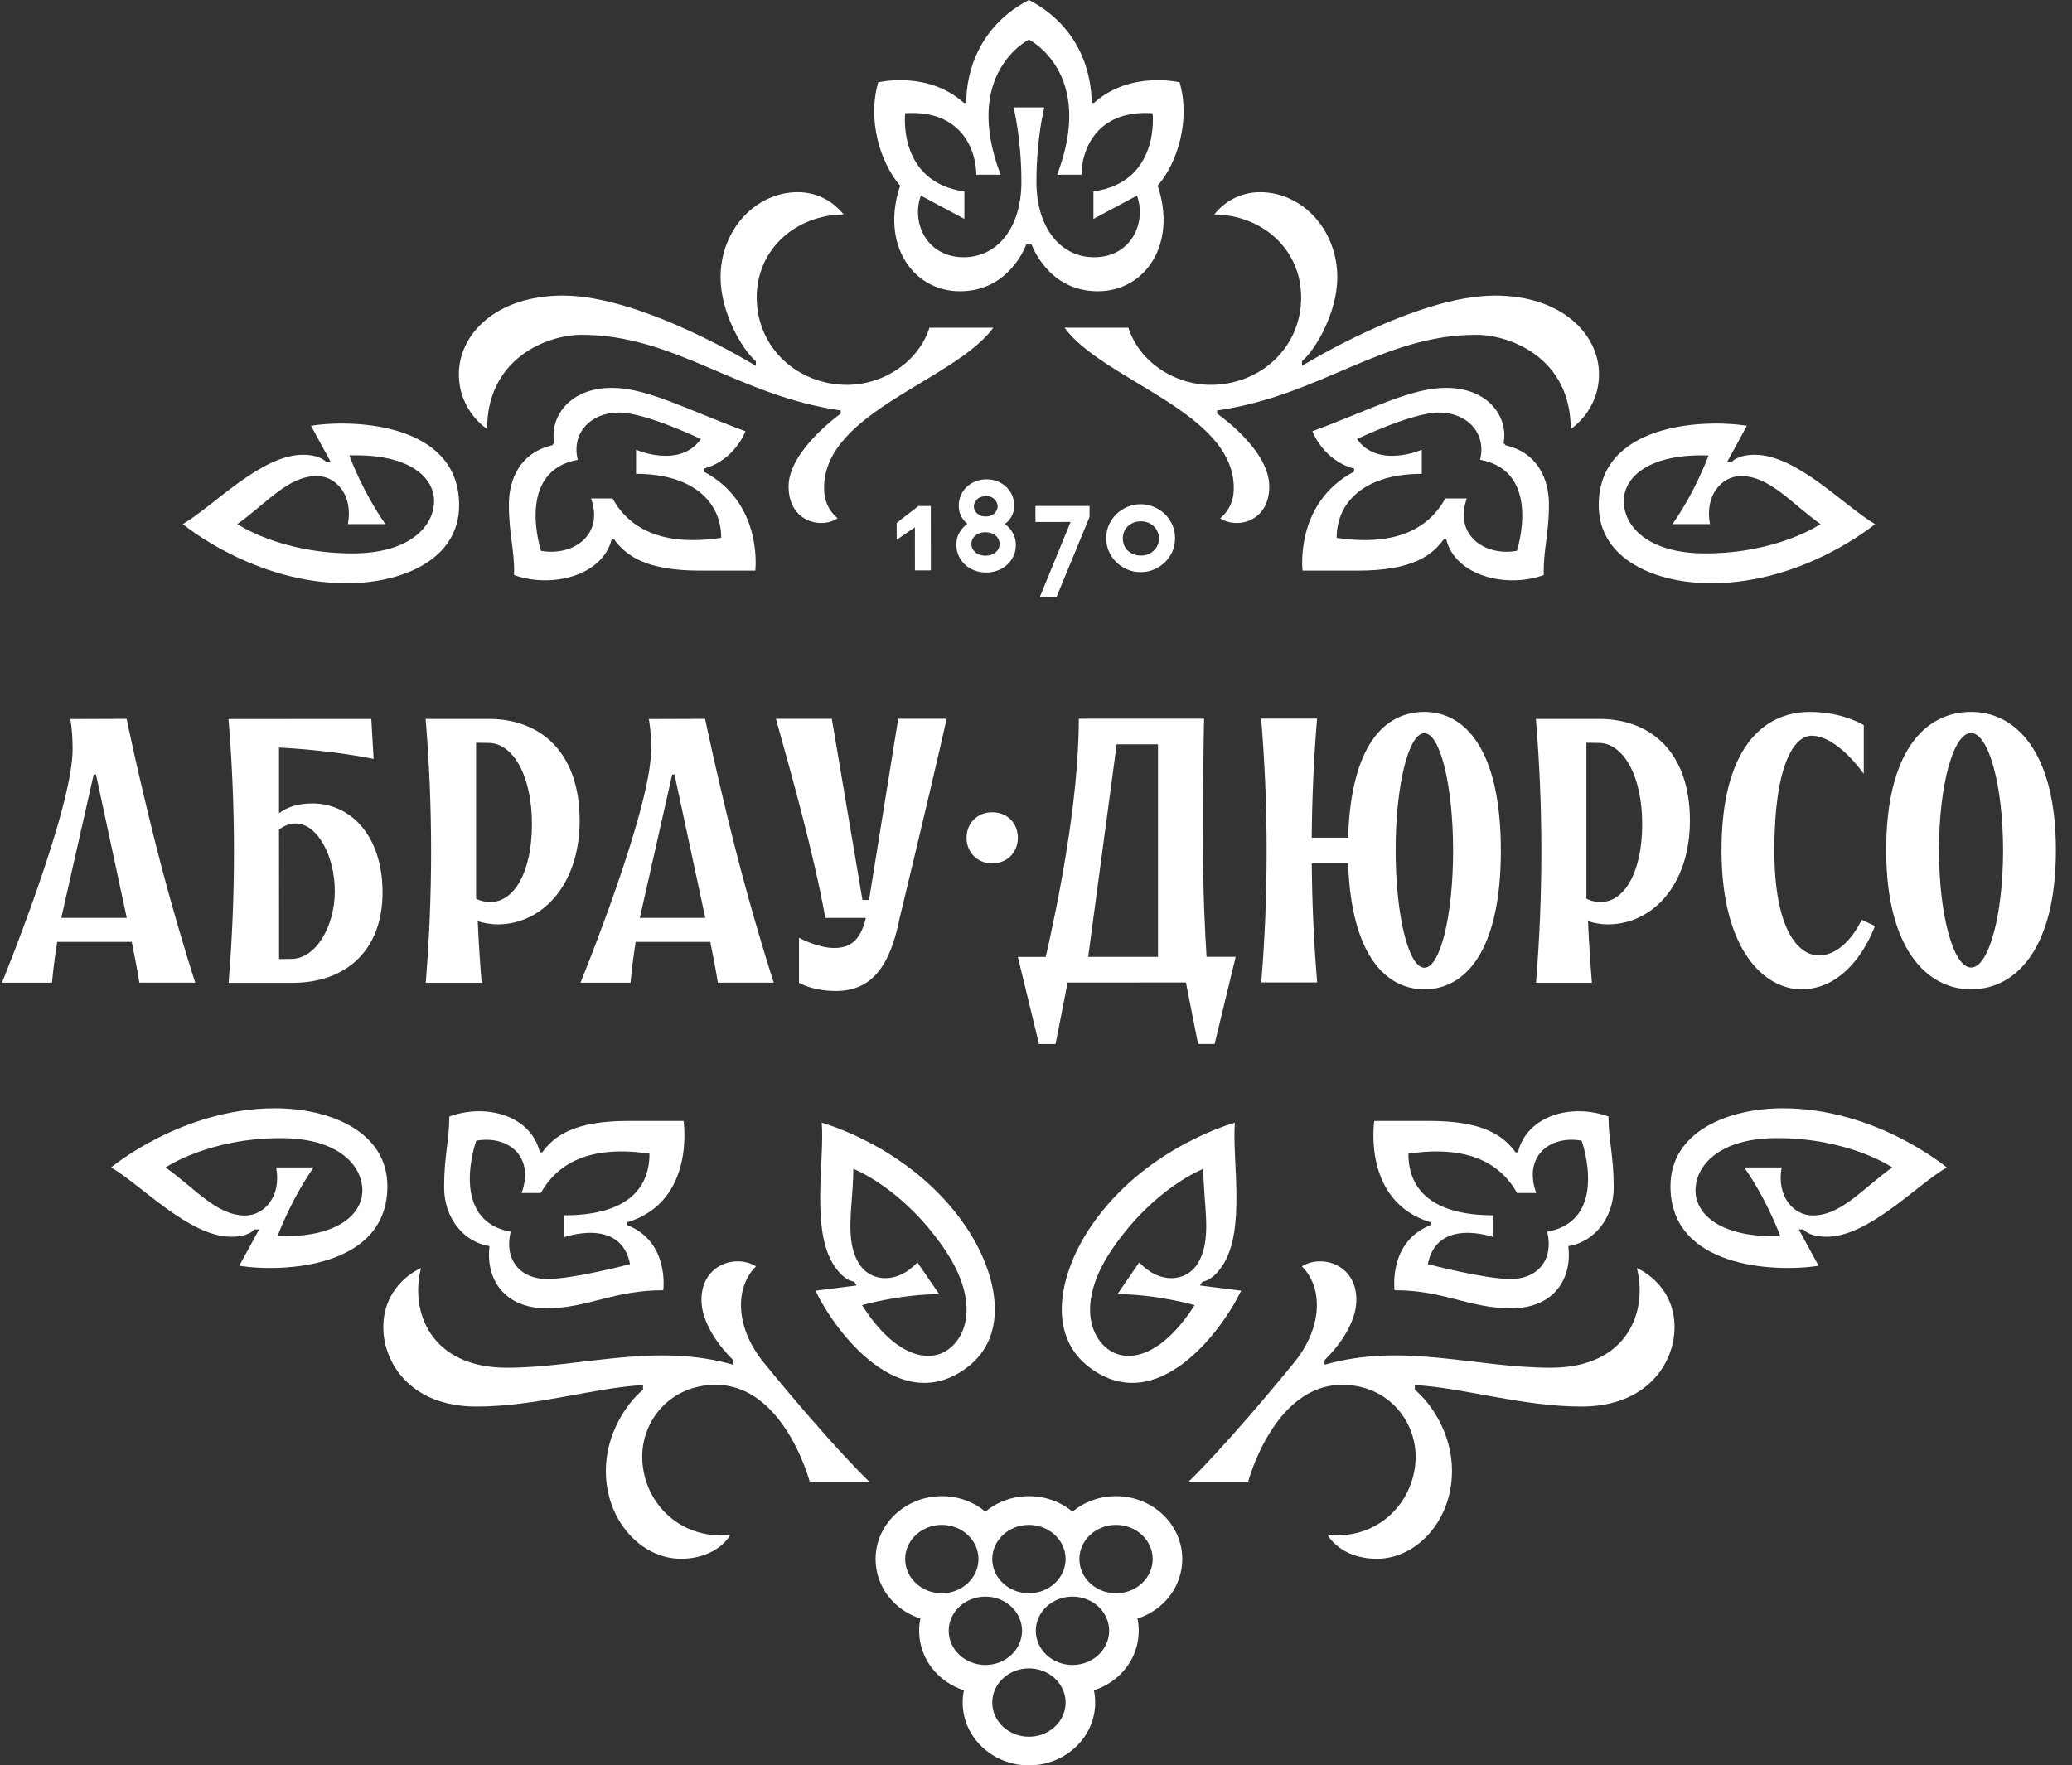
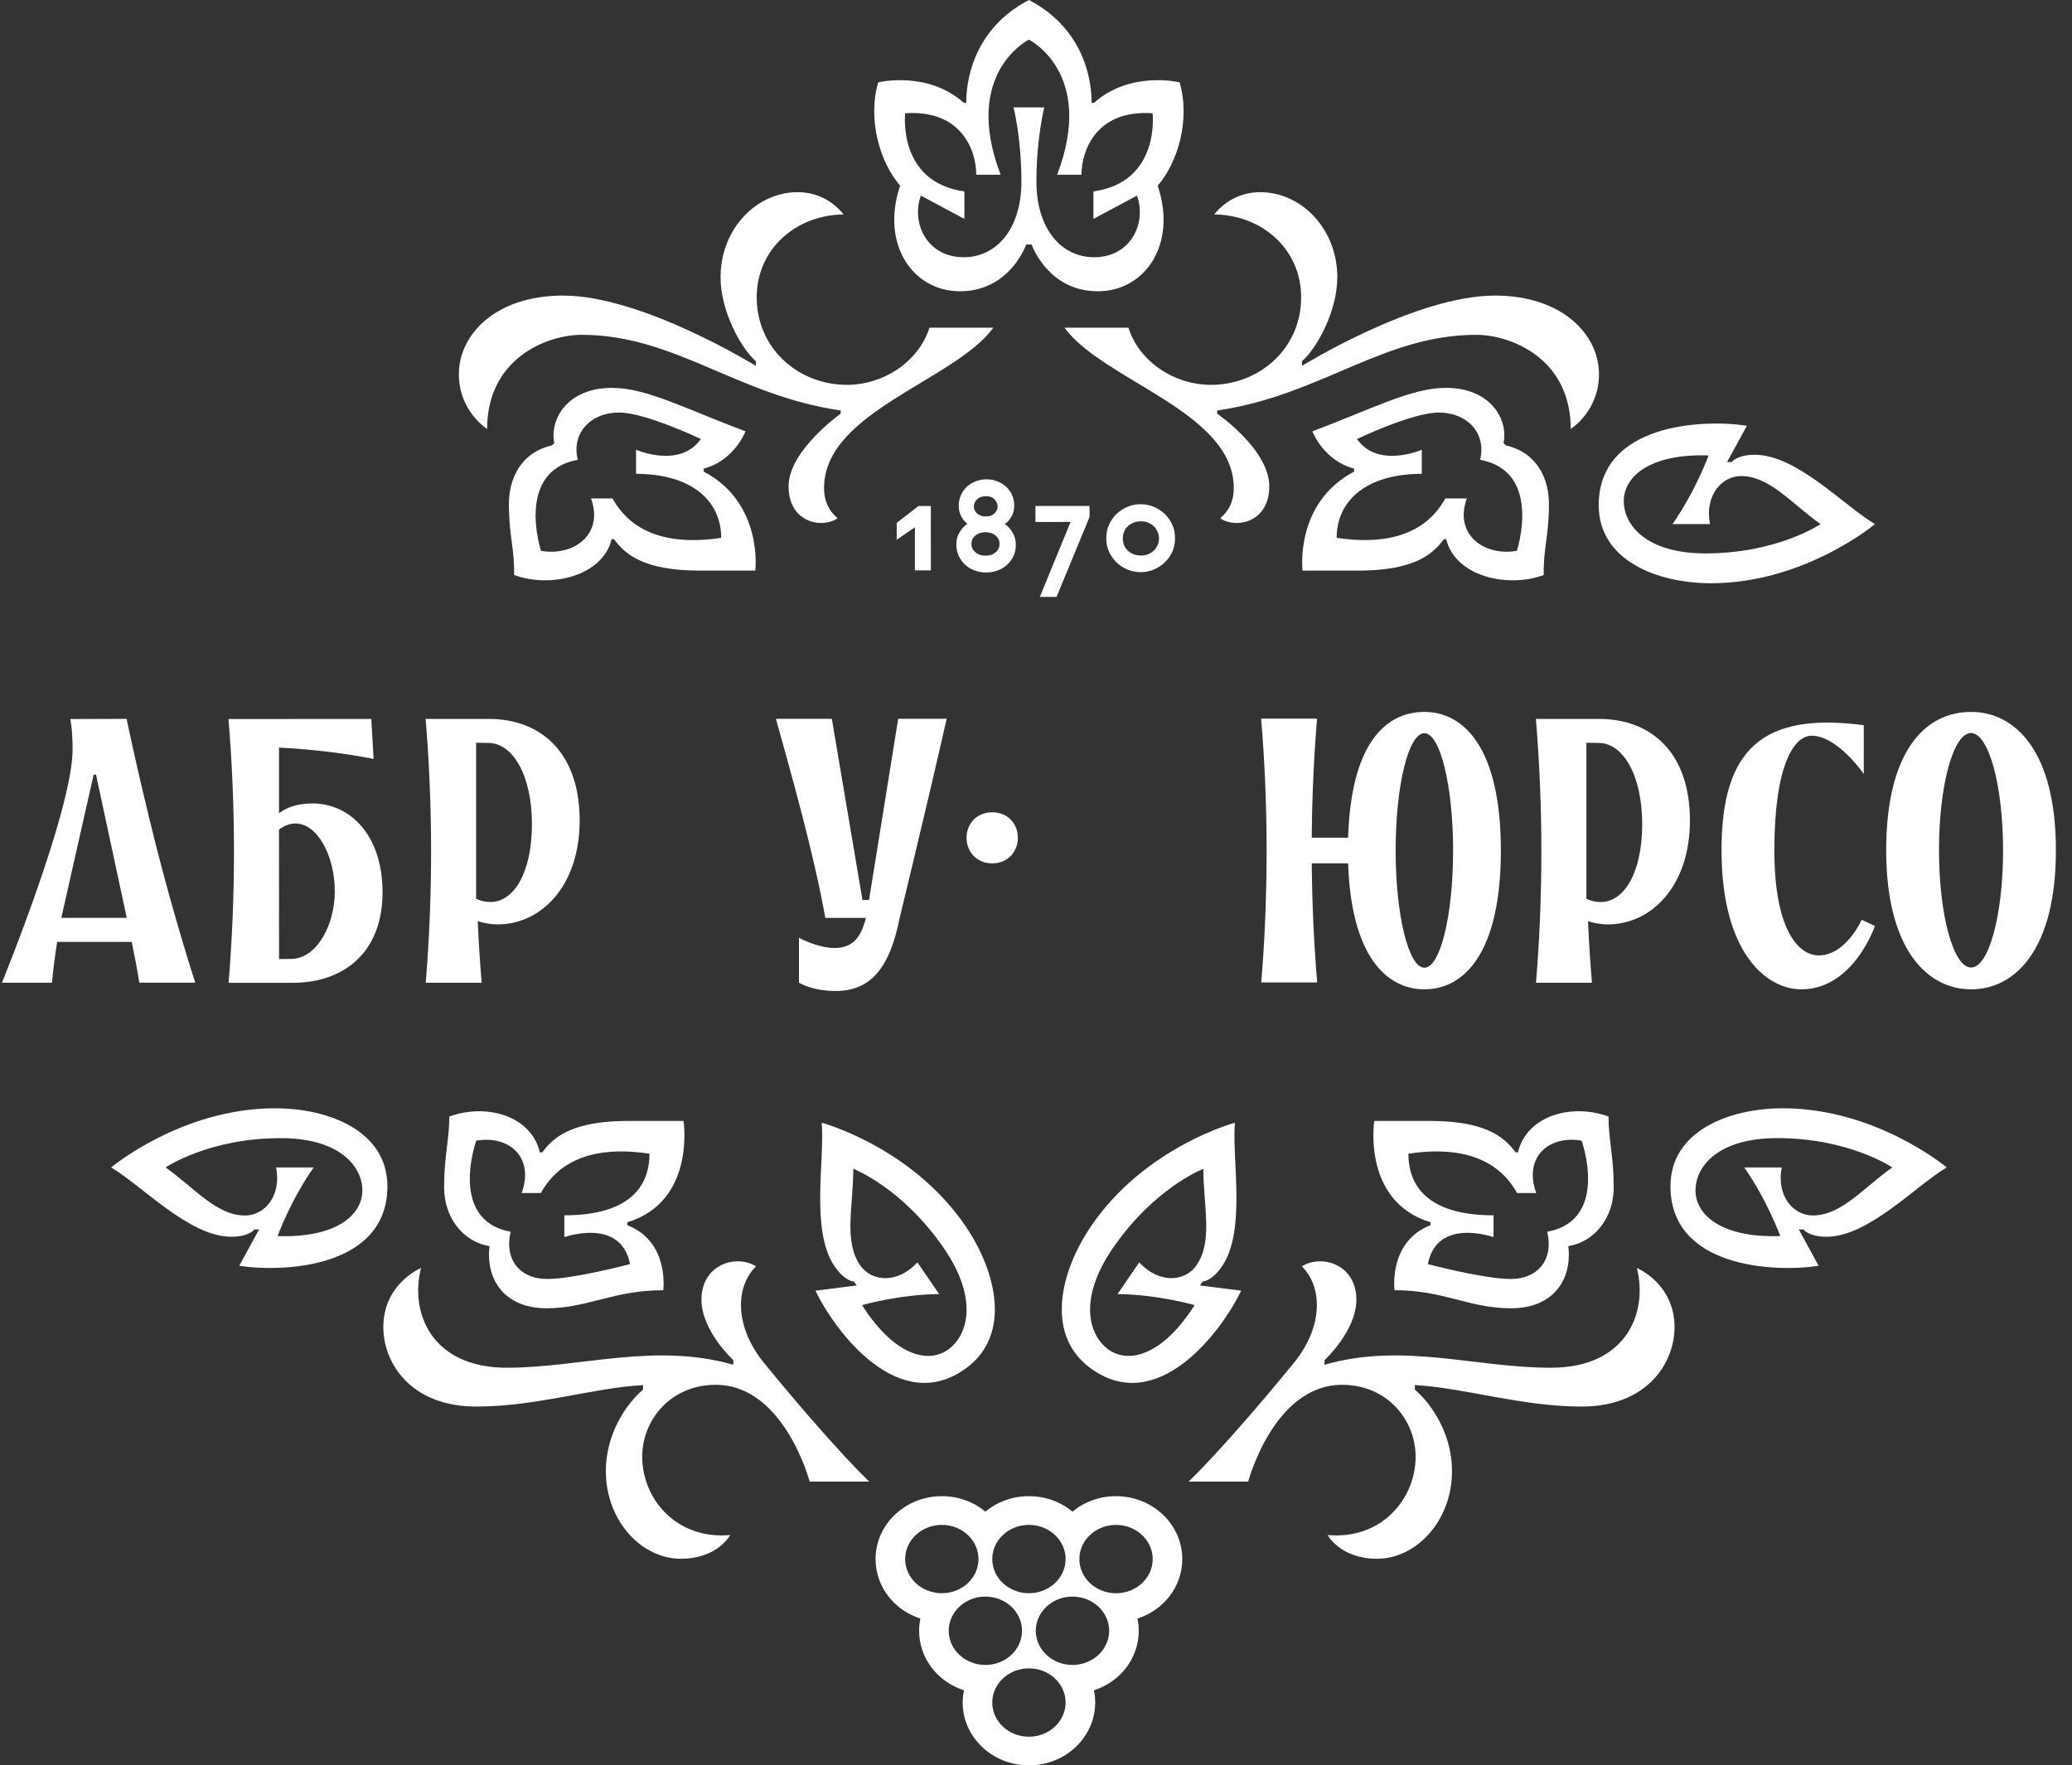
<svg xmlns="http://www.w3.org/2000/svg" width="115" height="98" viewBox="0 0 115 98" fill="none">
  <rect x="0" y="0" width="115" height="98" fill="#333333" stroke="none" />
  <g clip-path="url(#clip0_1_63)">
    <path d="M50.78 31.662H51.665L51.663 28.091H50.973L49.768 29.028V29.963L50.779 29.27L50.78 31.662Z" fill="white" />
    <path d="M53.253 29.553C53.134 29.754 53.079 29.983 53.079 30.241C53.079 30.456 53.121 30.656 53.205 30.844C53.289 31.031 53.407 31.198 53.553 31.337C53.7 31.475 53.874 31.586 54.077 31.663C54.279 31.739 54.495 31.781 54.733 31.781C54.969 31.781 55.185 31.739 55.387 31.663C55.589 31.586 55.764 31.475 55.909 31.337C56.056 31.199 56.174 31.039 56.258 30.851C56.341 30.664 56.382 30.463 56.382 30.248C56.382 29.991 56.319 29.763 56.201 29.561C56.083 29.36 55.936 29.2 55.761 29.083L55.802 29.062C55.935 28.971 56.047 28.84 56.144 28.667C56.242 28.494 56.291 28.292 56.291 28.071C56.291 27.87 56.256 27.683 56.179 27.503C56.102 27.322 55.998 27.17 55.859 27.038C55.719 26.907 55.559 26.803 55.37 26.726C55.183 26.649 54.973 26.608 54.751 26.608C54.527 26.608 54.319 26.651 54.131 26.726C53.943 26.803 53.782 26.907 53.644 27.038C53.505 27.17 53.399 27.33 53.323 27.51C53.246 27.691 53.212 27.885 53.213 28.086C53.213 28.307 53.262 28.509 53.359 28.682C53.457 28.855 53.569 28.987 53.694 29.078C53.52 29.195 53.373 29.355 53.255 29.556L53.253 29.553ZM54.221 27.729C54.333 27.611 54.492 27.549 54.702 27.549L54.722 27.542C54.932 27.542 55.091 27.605 55.203 27.723C55.315 27.84 55.37 27.972 55.37 28.11C55.37 28.18 55.356 28.249 55.328 28.311C55.3 28.374 55.258 28.437 55.203 28.492C55.148 28.547 55.077 28.589 54.994 28.623C54.91 28.658 54.819 28.672 54.715 28.672C54.61 28.672 54.513 28.658 54.429 28.623C54.346 28.589 54.276 28.547 54.22 28.492C54.163 28.437 54.122 28.38 54.094 28.319C54.065 28.256 54.051 28.187 54.051 28.118C54.051 27.979 54.106 27.848 54.218 27.729H54.221ZM54.131 29.733C54.277 29.607 54.465 29.546 54.695 29.545C54.925 29.545 55.113 29.607 55.26 29.731C55.406 29.857 55.476 30.009 55.476 30.196C55.476 30.383 55.406 30.536 55.26 30.66C55.114 30.784 54.927 30.847 54.699 30.847C54.47 30.847 54.284 30.784 54.139 30.66C53.992 30.535 53.916 30.383 53.916 30.196C53.916 30.009 53.986 29.855 54.132 29.731L54.131 29.733Z" fill="white" />
    <path d="M60.472 28.087L57.469 28.089V28.977L59.42 28.975L57.714 33.136H58.641L60.472 28.698V28.087Z" fill="white" />
    <path d="M62.577 31.616C62.807 31.713 63.051 31.762 63.309 31.762C63.566 31.762 63.81 31.713 64.04 31.616C64.27 31.519 64.472 31.387 64.646 31.221C64.819 31.054 64.96 30.86 65.064 30.631C65.168 30.402 65.217 30.152 65.217 29.882V29.876C65.217 29.606 65.168 29.357 65.064 29.128C64.96 28.899 64.819 28.698 64.646 28.531C64.471 28.365 64.269 28.233 64.039 28.136C63.809 28.039 63.564 27.99 63.307 27.99C63.05 27.99 62.806 28.039 62.576 28.136C62.346 28.233 62.144 28.365 61.97 28.531C61.797 28.698 61.656 28.899 61.552 29.128C61.448 29.357 61.399 29.606 61.399 29.876C61.399 30.146 61.448 30.397 61.552 30.625C61.656 30.854 61.797 31.054 61.97 31.221C62.145 31.387 62.347 31.519 62.577 31.616ZM62.396 29.501C62.444 29.384 62.514 29.286 62.605 29.203C62.697 29.12 62.801 29.057 62.925 29.009C63.051 28.96 63.183 28.939 63.323 28.939C63.463 28.939 63.594 28.96 63.714 29.009C63.832 29.057 63.937 29.12 64.027 29.203C64.117 29.286 64.188 29.39 64.243 29.508C64.3 29.625 64.327 29.757 64.327 29.896C64.327 30.035 64.299 30.16 64.243 30.278C64.188 30.395 64.119 30.493 64.027 30.576C63.937 30.659 63.832 30.722 63.714 30.77C63.595 30.819 63.463 30.839 63.323 30.839C63.184 30.839 63.051 30.819 62.925 30.77C62.799 30.722 62.695 30.659 62.605 30.576C62.515 30.493 62.444 30.395 62.396 30.278C62.347 30.16 62.319 30.035 62.319 29.896V29.882C62.319 29.744 62.347 29.619 62.396 29.501Z" fill="white" />
    <path d="M61.942 83.056C61.037 83.056 60.188 83.364 59.525 83.918C58.861 83.363 58.013 83.056 57.107 83.056C56.202 83.056 55.354 83.364 54.69 83.918C54.027 83.363 53.178 83.056 52.273 83.056C50.245 83.056 48.596 84.622 48.596 86.546C48.596 88.073 49.62 89.38 51.084 89.85C51.037 90.072 51.013 90.298 51.013 90.527C51.013 92.055 52.038 93.362 53.501 93.832C53.453 94.054 53.43 94.282 53.43 94.511C53.43 96.435 55.08 98.001 57.107 98.001C59.135 98.001 60.785 96.435 60.785 94.511C60.785 94.281 60.761 94.054 60.714 93.832C62.177 93.362 63.202 92.055 63.202 90.527C63.202 90.298 63.179 90.073 63.131 89.85C64.594 89.38 65.619 88.073 65.619 86.546C65.619 84.622 63.969 83.056 61.942 83.056ZM57.107 84.65C58.23 84.65 59.143 85.501 59.143 86.547C59.143 87.594 58.23 88.444 57.107 88.444C55.985 88.444 55.072 87.594 55.072 86.547C55.072 85.501 55.985 84.65 57.107 84.65ZM50.238 86.547C50.238 85.501 51.151 84.65 52.273 84.65C53.395 84.65 54.308 85.501 54.308 86.547C54.308 87.594 53.395 88.444 52.273 88.444C51.151 88.444 50.238 87.594 50.238 86.547ZM52.655 90.528C52.655 89.482 53.568 88.631 54.69 88.631C55.813 88.631 56.725 89.482 56.725 90.528C56.725 91.575 55.813 92.426 54.69 92.426C53.568 92.426 52.655 91.575 52.655 90.528ZM57.107 96.41C55.985 96.41 55.072 95.559 55.072 94.513C55.072 93.466 55.985 92.615 57.107 92.615C58.23 92.615 59.143 93.466 59.143 94.513C59.143 95.559 58.23 96.41 57.107 96.41ZM59.525 92.426C58.402 92.426 57.489 91.575 57.489 90.528C57.489 89.482 58.402 88.631 59.525 88.631C60.647 88.631 61.56 89.482 61.56 90.528C61.56 91.575 60.647 92.426 59.525 92.426ZM61.942 88.446C60.819 88.446 59.907 87.595 59.907 86.548C59.907 85.502 60.819 84.651 61.942 84.651C63.064 84.651 63.977 85.502 63.977 86.548C63.977 87.595 63.064 88.446 61.942 88.446Z" fill="white" />
    <path d="M90.847 70.387C91.477 72.828 90.304 75.927 86.077 75.927C81.849 75.927 77.88 74.508 73.515 75.761V75.505C73.515 75.505 75.281 73.884 75.281 72.154C75.281 70.162 73.332 69.62 72.256 70.298C73.444 71.48 73.418 73.693 71.809 75.661C67.926 80.409 65.973 82.247 65.973 82.247H69.277C69.277 82.247 70.697 76.875 74.49 76.875C76.997 76.875 78.57 78.832 78.57 80.863C78.57 83.225 76.655 85.484 73.687 85.213C73.687 85.213 74.38 86.531 76.428 86.531C78.604 86.531 80.589 84.436 80.589 81.656C80.589 79.605 79.456 77.925 78.527 77.146V76.89C81.256 77.036 84.439 78.082 87.782 78.082C91.419 78.082 92.94 75.661 92.94 73.678C92.94 71.247 90.848 70.39 90.848 70.39L90.847 70.387Z" fill="white" />
    <path d="M89.565 65.912C89.565 67.561 88.547 68.926 87.045 69.177C87.265 71.005 86.236 72.626 83.873 72.626C81.51 72.626 80.166 71.623 77.402 71.623C77.402 71.623 77.038 68.936 79.393 68.015V67.85C75.581 66.687 76.275 62.225 76.275 62.225H79.326C82.375 62.225 83.46 63.069 84.118 63.972H84.247C84.746 61.918 87.237 61.235 89.276 61.982C89.276 63.309 89.564 64.157 89.564 65.913L89.565 65.912ZM87.784 63.322C85.984 63.004 84.538 64.219 85.264 66.229H84.2C82.92 63.921 80.371 63.709 78.169 64.045C78.169 66.117 79.589 67.465 82.894 67.465V68.678C82.894 68.678 79.761 67.551 79.247 70.174C79.247 70.174 82.364 71 83.842 71C85.406 71 86.241 69.864 85.872 68.377C89.366 67.738 87.784 63.322 87.784 63.322Z" fill="white" />
    <path d="M98.954 61.524C104.135 61.524 108.048 64.808 108.048 64.808C106.338 65.81 103.711 68.655 101.381 68.655C100.381 68.655 100.094 68.25 100.094 68.25H99.837L100.937 70.267C98.473 70.648 92.714 70.379 92.714 65.853C92.714 62.812 95.917 61.524 98.954 61.524ZM94.104 66.086C94.104 67.45 95.562 68.729 98.808 68.617C98.808 68.617 98.09 66.636 96.808 64.807H98.888C98.583 66.415 99.55 67.474 100.611 67.474C102.194 67.474 103.383 65.975 105.024 64.807C105.024 64.807 102.641 63.179 98.631 63.179C95.414 63.179 94.104 64.708 94.104 66.086Z" fill="white" />
    <path d="M53.641 75.938C49.935 78.676 46.377 73.967 45.259 71.65L47.549 71.359L47.4 71.142C47.4 71.142 46.902 71.145 46.322 70.298C44.971 68.326 45.78 64.38 45.608 62.327C45.608 62.327 50.566 63.653 53.569 68.037C55.329 70.607 56.132 74.099 53.641 75.938ZM52.4 69.311C50.076 65.917 47.361 64.886 47.361 64.886C47.356 66.98 46.818 68.894 47.736 70.234C48.35 71.132 49.777 71.31 50.918 70.078L52.124 71.838C49.883 71.86 47.845 72.451 47.845 72.451C49.635 75.267 51.529 75.727 52.645 74.902C53.772 74.069 54.265 72.034 52.4 69.311Z" fill="white" />
    <path d="M60.578 68.036C63.581 63.65 68.539 62.326 68.539 62.326C68.368 64.38 69.175 68.324 67.824 70.297C67.244 71.144 66.747 71.141 66.747 71.141L66.598 71.359L68.888 71.649C67.77 73.966 64.211 78.677 60.506 75.937C58.015 74.098 58.818 70.606 60.578 68.036ZM61.503 74.902C62.621 75.728 64.513 75.267 66.303 72.451C66.303 72.451 64.264 71.86 62.024 71.838L63.23 70.078C64.371 71.309 65.798 71.132 66.412 70.234C67.33 68.894 66.792 66.979 66.787 64.886C66.787 64.886 64.074 65.917 61.748 69.312C59.883 72.034 60.376 74.068 61.503 74.902Z" fill="white" />
    <path d="M23.368 70.387C22.738 72.828 23.911 75.927 28.138 75.927C32.205 75.927 36.335 74.508 40.7 75.761V75.505C40.7 75.505 38.933 73.884 38.933 72.154C38.933 70.162 40.883 69.62 41.959 70.298C40.771 71.48 40.796 73.693 42.406 75.661C46.289 80.409 48.242 82.247 48.242 82.247H44.938C44.938 82.247 43.518 76.875 39.725 76.875C37.218 76.875 35.644 78.832 35.644 80.863C35.644 83.225 37.56 85.484 40.528 85.213C40.528 85.213 39.835 86.531 37.786 86.531C35.611 86.531 33.626 84.436 33.626 81.656C33.626 79.605 34.758 77.925 35.688 77.146V76.89C32.958 77.036 29.776 78.082 26.433 78.082C22.796 78.082 21.275 75.661 21.275 73.678C21.275 71.247 23.367 70.39 23.367 70.39L23.368 70.387Z" fill="white" />
    <path d="M24.938 61.982C26.977 61.236 29.469 61.918 29.966 63.972H30.095C30.755 63.069 31.838 62.225 34.887 62.225H37.938C37.938 62.225 38.632 66.689 34.82 67.85V68.015C37.176 68.936 36.812 71.623 36.812 71.623C34.047 71.623 32.6 72.626 30.341 72.626C27.977 72.626 26.949 71.005 27.169 69.177C25.668 68.926 24.649 67.561 24.649 65.912C24.649 64.155 24.937 63.307 24.937 61.98L24.938 61.982ZM28.344 68.377C27.974 69.864 28.809 71 30.374 71C31.853 71 34.969 70.174 34.969 70.174C34.455 67.551 31.322 68.678 31.322 68.678V67.465C34.627 67.465 36.047 66.117 36.047 64.045C33.846 63.708 31.296 63.921 30.017 66.229H28.952C29.678 64.221 28.232 63.005 26.432 63.322C26.432 63.322 24.852 67.738 28.344 68.377Z" fill="white" />
    <path d="M21.502 65.853C21.502 70.379 15.743 70.648 13.279 70.267L14.379 68.25H14.122C14.122 68.25 13.835 68.655 12.835 68.655C10.505 68.655 7.879 65.81 6.168 64.808C6.168 64.808 10.082 61.524 15.263 61.524C18.299 61.524 21.502 62.812 21.502 65.853ZM15.584 63.181C11.574 63.181 9.191 64.808 9.191 64.808C10.831 65.975 12.02 67.476 13.604 67.476C14.665 67.476 15.632 66.418 15.327 64.808H17.407C16.125 66.638 15.407 68.618 15.407 68.618C18.653 68.731 20.111 67.451 20.111 66.087C20.111 64.711 18.801 63.181 15.584 63.181Z" fill="white" />
    <path d="M85.97 27.989C85.97 26.63 85.362 25.14 83.579 24.724L83.45 24.596C83.722 23.269 82.72 21.531 80.245 21.531C78.321 21.531 76.12 22.719 72.841 23.941C72.841 23.941 73.433 25.556 75.156 26.015V26.18C71.835 27.929 72.295 31.677 72.295 31.677H75.346C78.394 31.677 79.48 30.833 80.138 29.93H80.266C80.765 31.985 83.641 32.668 85.681 31.921C85.65 30.466 85.969 29.746 85.969 27.989H85.97ZM84.188 30.578C82.388 30.897 80.684 29.682 81.411 27.672H80.218C78.938 29.98 76.389 30.192 74.187 29.856C74.187 27.784 75.852 26.304 78.912 26.304V24.967C78.912 24.967 76.486 26.035 75.316 24.372C75.316 24.372 78.38 22.901 79.86 22.901C81.424 22.901 82.516 24.037 82.147 25.524C85.641 26.163 84.189 30.578 84.189 30.578H84.188Z" fill="white" />
    <path d="M94.972 32.377C100.153 32.377 104.066 29.093 104.066 29.093C102.356 28.091 99.729 25.246 97.399 25.246C96.399 25.246 96.112 25.651 96.112 25.651H95.855L96.956 23.634C94.491 23.253 88.732 23.523 88.732 28.048C88.732 31.089 91.935 32.377 94.972 32.377ZM90.123 27.815C90.123 26.451 91.581 25.172 94.828 25.284C94.828 25.284 94.109 27.265 92.827 29.094H94.907C94.603 27.486 95.569 26.427 96.63 26.427C98.213 26.427 99.402 27.926 101.043 29.094C101.043 29.094 98.66 30.721 94.65 30.721C91.433 30.721 90.123 29.193 90.123 27.815Z" fill="white" />
    <path d="M82.95 16.409C78.567 16.409 72.263 20.31 72.263 20.31V20.054C73.088 19.34 74.223 17.272 74.223 15.395C74.223 12.708 72.236 10.668 69.942 10.668C68.922 10.668 68.014 11.124 67.395 11.903C70.063 11.937 72.216 13.843 72.216 16.505C72.216 19.349 69.901 21.364 67.204 21.364C65.16 21.364 63.219 20.063 62.629 18.19H59.08C61.239 21.14 68.477 22.857 68.477 27.088C68.477 27.853 68.179 28.391 67.725 28.767C68.551 29.36 70.447 29.041 70.447 26.995C70.447 24.949 67.554 22.963 67.554 22.963V22.787C73.308 21.955 76.75 18.587 81.937 18.587C83.834 18.587 87.179 19.879 87.179 23.812C87.179 23.812 88.747 22.836 88.747 20.767C88.747 18.597 86.738 16.407 82.951 16.407L82.95 16.409Z" fill="white" />
    <path d="M28.534 31.921C30.573 32.666 33.451 31.985 33.949 29.93H34.077C34.735 30.833 35.821 31.677 38.869 31.677H41.92C41.92 31.677 42.38 27.928 39.059 26.18V26.015C40.782 25.557 41.374 23.941 41.374 23.941C38.095 22.721 35.894 21.531 33.97 21.531C31.495 21.531 30.494 23.269 30.765 24.596L30.636 24.724C28.853 25.14 28.245 26.63 28.245 27.989C28.245 29.746 28.564 30.465 28.533 31.921H28.534ZM32.067 25.524C31.698 24.037 32.791 22.901 34.355 22.901C35.833 22.901 38.899 24.372 38.899 24.372C37.729 26.035 35.302 24.967 35.302 24.967V26.304C38.362 26.304 40.028 27.784 40.028 29.856C37.826 30.193 35.277 29.98 33.997 27.672H32.804C33.531 29.68 31.827 30.896 30.027 30.578C30.027 30.578 28.575 26.163 32.069 25.524H32.067Z" fill="white" />
-     <path d="M25.483 28.048C25.483 23.523 19.724 23.253 17.259 23.634L18.36 25.651H18.103C18.103 25.651 17.816 25.246 16.816 25.246C14.486 25.246 11.859 28.091 10.149 29.093C10.149 29.093 14.063 32.377 19.243 32.377C22.28 32.377 25.483 31.089 25.483 28.048ZM19.565 30.72C15.555 30.72 13.172 29.093 13.172 29.093C14.811 27.926 16.001 26.425 17.585 26.425C18.645 26.425 19.612 27.483 19.308 29.093H21.388C20.106 27.263 19.387 25.283 19.387 25.283C22.634 25.172 24.092 26.451 24.092 27.814C24.092 29.176 22.782 30.72 19.565 30.72Z" fill="white" />
    <path d="M31.265 16.409C35.648 16.409 41.952 20.31 41.952 20.31V20.054C41.127 19.34 39.992 17.272 39.992 15.395C39.992 12.708 41.979 10.668 44.273 10.668C45.293 10.668 46.2 11.124 46.82 11.903C44.152 11.937 41.999 13.843 41.999 16.505C41.999 19.349 44.314 21.364 47.01 21.364C49.055 21.364 50.996 20.063 51.586 18.19H55.135C52.976 21.14 45.737 22.857 45.737 27.088C45.737 27.853 46.036 28.391 46.49 28.767C45.664 29.36 43.768 29.041 43.768 26.995C43.768 25.011 46.661 22.963 46.661 22.963V22.787C40.907 21.955 37.465 18.587 32.278 18.587C30.381 18.587 27.036 19.879 27.036 23.812C27.036 23.812 25.468 22.836 25.468 20.767C25.468 18.597 27.477 16.407 31.264 16.407L31.265 16.409Z" fill="white" />
    <path d="M65.474 4.572C65.474 4.572 62.738 3.902 60.717 5.712H60.588C60.588 4.008 59.892 1.45 57.107 0C54.324 1.45 53.627 4.008 53.627 5.712H53.498C51.477 3.902 48.741 4.572 48.741 4.572C48.138 6.668 48.845 9.02 49.96 10.308C48.867 13.538 50.645 16.169 53.281 16.169C56.061 16.169 56.956 13.574 56.956 13.574H57.258C57.258 13.574 58.153 16.169 60.933 16.169C63.568 16.169 65.347 13.538 64.254 10.308C65.368 9.02 66.076 6.669 65.472 4.572H65.474ZM60.688 10.628V12.152L63.104 10.859C63.651 12.379 62.767 14.28 60.724 14.28C58.892 14.28 57.524 12.682 57.524 10.092C57.524 7.647 57.96 5.963 57.96 5.963H56.254C56.254 5.963 56.69 7.646 56.69 10.092C56.69 12.684 55.322 14.28 53.489 14.28C51.448 14.28 50.563 12.379 51.109 10.859L53.525 12.152V10.628C49.791 10.104 50.239 6.286 50.239 6.286C53.379 6.077 54.184 8.365 54.184 9.699H55.536C53.377 4.047 57.105 2.199 57.105 2.199C57.105 2.199 60.832 4.047 58.673 9.699H60.026C60.026 8.365 60.831 6.077 63.971 6.286C63.971 6.286 64.419 10.104 60.684 10.628H60.688Z" fill="white" />
    <path d="M7.026 39.906C7.026 39.906 3.9 39.914 3.902 39.916C3.902 39.916 4.03 40.514 4.03 41.6C4.03 44.959 0.107 54.554 0.107 54.554H2.886C2.95 53.832 3.049 53.072 3.173 52.288H7.313C7.502 53.222 7.654 54.023 7.733 54.551H10.837C10.837 54.551 9.702 51.08 8.636 46.844C7.627 42.835 7.027 39.906 7.027 39.906H7.026ZM3.402 50.955L5.199 42.998H5.328L7.036 50.954H3.402V50.955Z" fill="white" />
-     <path d="M39.135 39.906C39.135 39.906 36.01 39.914 36.011 39.916C36.011 39.916 36.139 40.514 36.139 41.6C36.139 44.959 32.217 54.554 32.217 54.554H34.995C35.059 53.832 35.158 53.072 35.282 52.288H39.422C39.611 53.222 39.763 54.023 39.842 54.551H42.946C42.946 54.551 41.811 51.08 40.745 46.844C39.736 42.835 39.136 39.906 39.136 39.906H39.135ZM35.511 50.955L37.308 42.998H37.437L39.145 50.954H35.511V50.955Z" fill="white" />
    <path d="M109.394 39.521C106.795 39.521 104.687 41.782 104.687 47.203C104.687 52.623 106.914 54.921 109.4 54.92C111.887 54.92 114.107 52.659 114.107 47.199C114.107 41.739 111.88 39.52 109.394 39.52V39.521ZM109.399 53.71C108.417 53.71 107.62 50.796 107.618 47.201C107.617 43.606 108.412 40.692 109.394 40.692C110.376 40.692 111.173 43.605 111.175 47.2C111.176 50.795 110.381 53.71 109.399 53.71Z" fill="white" />
    <path d="M88.745 39.91H85.245C85.443 42.285 85.548 44.731 85.549 47.234C85.549 49.736 85.447 52.184 85.251 54.555H88.355C88.261 53.431 88.189 52.29 88.138 51.136C88.446 51.234 88.824 51.315 89.245 51.315C91.676 51.315 93.795 49.162 93.794 45.551C93.793 41.737 91.609 39.908 88.745 39.909V39.91ZM88.845 50.072C88.463 50.072 88.191 49.966 88.048 49.888V41.232C88.368 41.233 88.729 41.242 88.729 41.242C90.075 41.242 91.145 43.031 91.145 45.744C91.145 48.458 90.135 50.072 88.846 50.072H88.845Z" fill="white" />
    <path d="M27.122 39.91H23.623C23.821 42.285 23.926 44.731 23.927 47.234C23.927 49.736 23.824 52.184 23.629 54.555H26.733C26.639 53.431 26.567 52.29 26.515 51.136C26.824 51.234 27.202 51.315 27.622 51.315C30.054 51.315 32.173 49.162 32.172 45.551C32.17 41.737 29.987 39.908 27.122 39.909V39.91ZM27.223 50.072C26.841 50.072 26.568 49.966 26.425 49.888V41.232C26.746 41.233 27.107 41.242 27.107 41.242C28.453 41.242 29.523 43.031 29.523 45.744C29.523 48.458 28.512 50.072 27.224 50.072H27.223Z" fill="white" />
    <path d="M17.319 44.602C16.588 44.602 15.977 44.777 15.486 45.143V41.5C17.48 41.603 19.317 41.846 20.737 42.131L20.608 39.913L12.681 39.915C12.879 42.288 12.984 44.735 12.986 47.237C12.987 49.739 12.883 52.187 12.687 54.559H16.249C19.113 54.556 21.234 52.842 21.232 49.537C21.232 46.409 19.479 44.599 17.319 44.6V44.602ZM16.17 53.231C16.17 53.231 15.809 53.237 15.489 53.24L15.486 46.052C15.767 45.836 16.079 45.715 16.408 45.715C17.608 45.715 18.581 47.501 18.582 49.472C18.582 51.444 17.517 53.231 16.17 53.231Z" fill="white" />
-     <path d="M100.945 53.037C99.805 53.037 98.48 51.597 98.48 47.205C98.48 42.502 99.563 40.842 100.548 40.842C101.992 40.842 103.443 42.966 103.443 42.966V40.257C103.443 40.257 102.3 39.52 100.446 39.522C97.848 39.522 95.546 41.562 95.547 47.207C95.55 52.851 98.007 54.92 99.977 54.92C102.879 54.92 104.061 51.402 104.061 51.402L103.326 51.06C103.326 51.06 102.461 53.037 100.944 53.037H100.945Z" fill="white" />
+     <path d="M100.945 53.037C99.805 53.037 98.48 51.597 98.48 47.205C98.48 42.502 99.563 40.842 100.548 40.842C101.992 40.842 103.443 42.966 103.443 42.966V40.257C97.848 39.522 95.546 41.562 95.547 47.207C95.55 52.851 98.007 54.92 99.977 54.92C102.879 54.92 104.061 51.402 104.061 51.402L103.326 51.06C103.326 51.06 102.461 53.037 100.944 53.037H100.945Z" fill="white" />
    <path d="M79.053 39.521C76.824 39.521 74.977 41.399 74.823 46.503H72.804C72.821 44.249 72.922 42.04 73.1 39.894H69.996C70.194 42.267 70.299 44.714 70.3 47.217C70.3 49.719 70.198 52.167 70.002 54.539H73.106C72.926 52.391 72.824 50.182 72.805 47.927H74.824C74.99 53.032 76.926 54.921 79.059 54.92C81.289 54.92 83.303 52.855 83.301 47.21C83.298 41.566 81.283 39.519 79.053 39.52V39.521ZM79.058 53.721C78.177 53.721 77.462 50.808 77.461 47.213C77.46 43.618 78.172 40.703 79.053 40.703C79.933 40.703 80.648 43.617 80.65 47.212C80.651 50.807 79.939 53.721 79.058 53.721Z" fill="white" />
    <path d="M48.236 49.959H47.868L46.168 39.904H43.065C43.88 42.827 45.165 47.354 45.806 50.955H48.057C47.754 52.232 47.167 52.625 46.303 52.625C45.372 52.625 44.345 52.058 44.345 52.058V54.554C44.345 54.554 45.074 55.012 46.391 55.012C48.388 55.012 49.401 53.63 49.929 50.977C49.974 50.753 51.365 45.105 52.542 39.901H49.852L48.234 49.959H48.236Z" fill="white" />
-     <path d="M66.77 46.911C66.77 41.722 66.83 39.896 66.83 39.896L59.876 39.899C59.877 44.626 58.641 50.471 58.041 53.12H56.493L57.666 57.957H58.585L59.256 54.544L65.821 54.541L66.495 57.953H67.414L68.583 53.116H66.967C66.879 51.761 66.77 49.541 66.77 46.911ZM64.269 53.117H60.396L61.978 41.321H64.27V53.117H64.269Z" fill="white" />
    <path d="M55.068 45.093C54.215 45.093 53.644 45.727 53.645 46.51C53.645 47.293 54.215 47.927 55.069 47.927C55.925 47.927 56.494 47.292 56.493 46.509C56.492 45.726 55.937 45.093 55.068 45.093Z" fill="white" />
  </g>
  <defs>
    <clipPath id="clip0_1_63">
      <rect width="114" height="98" fill="white" transform="translate(0.107)" />
    </clipPath>
  </defs>
</svg>